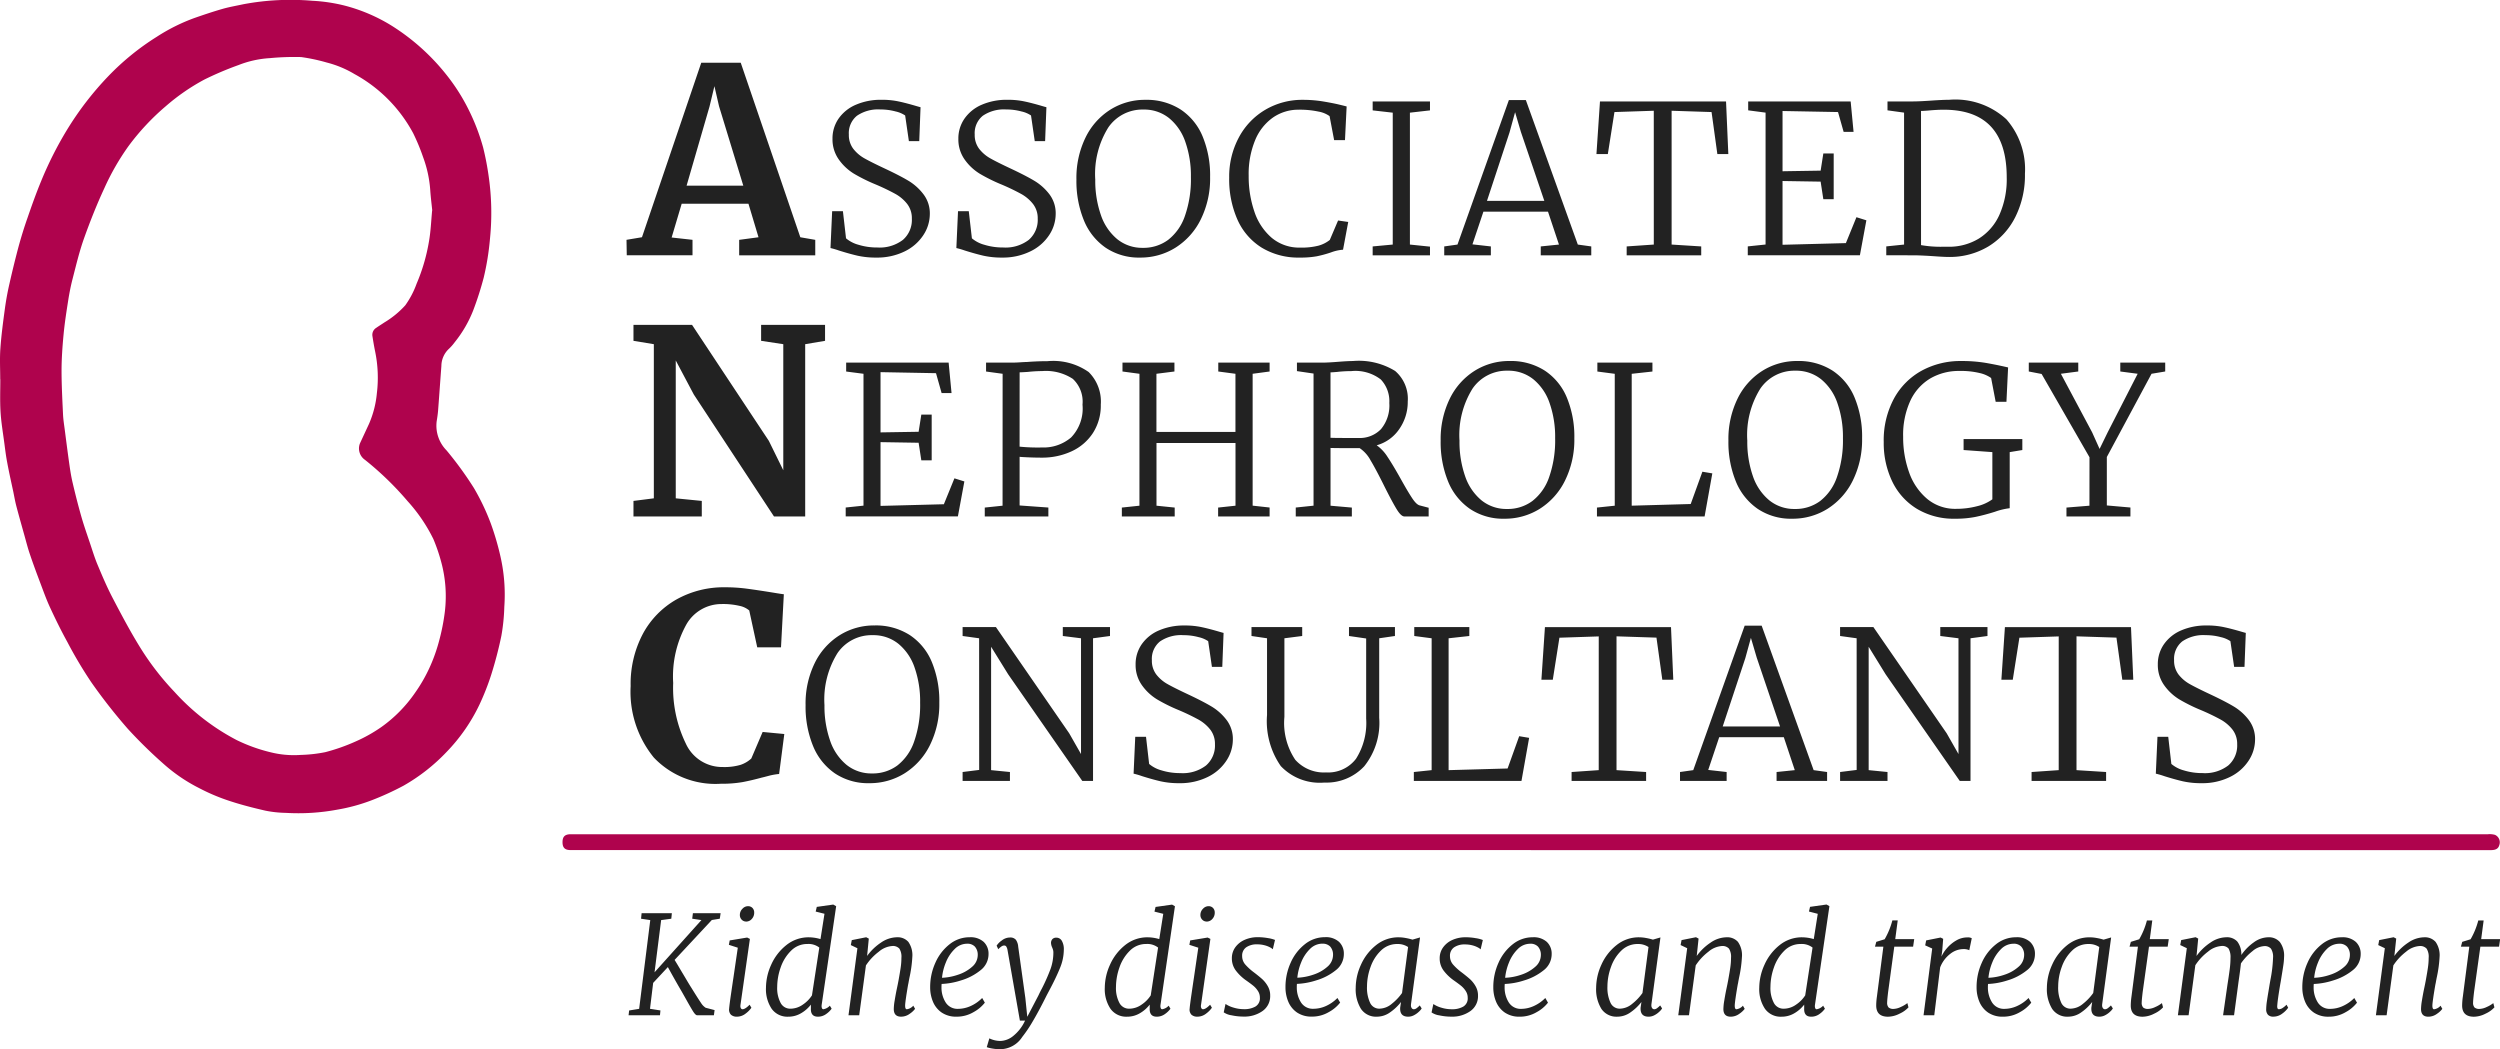
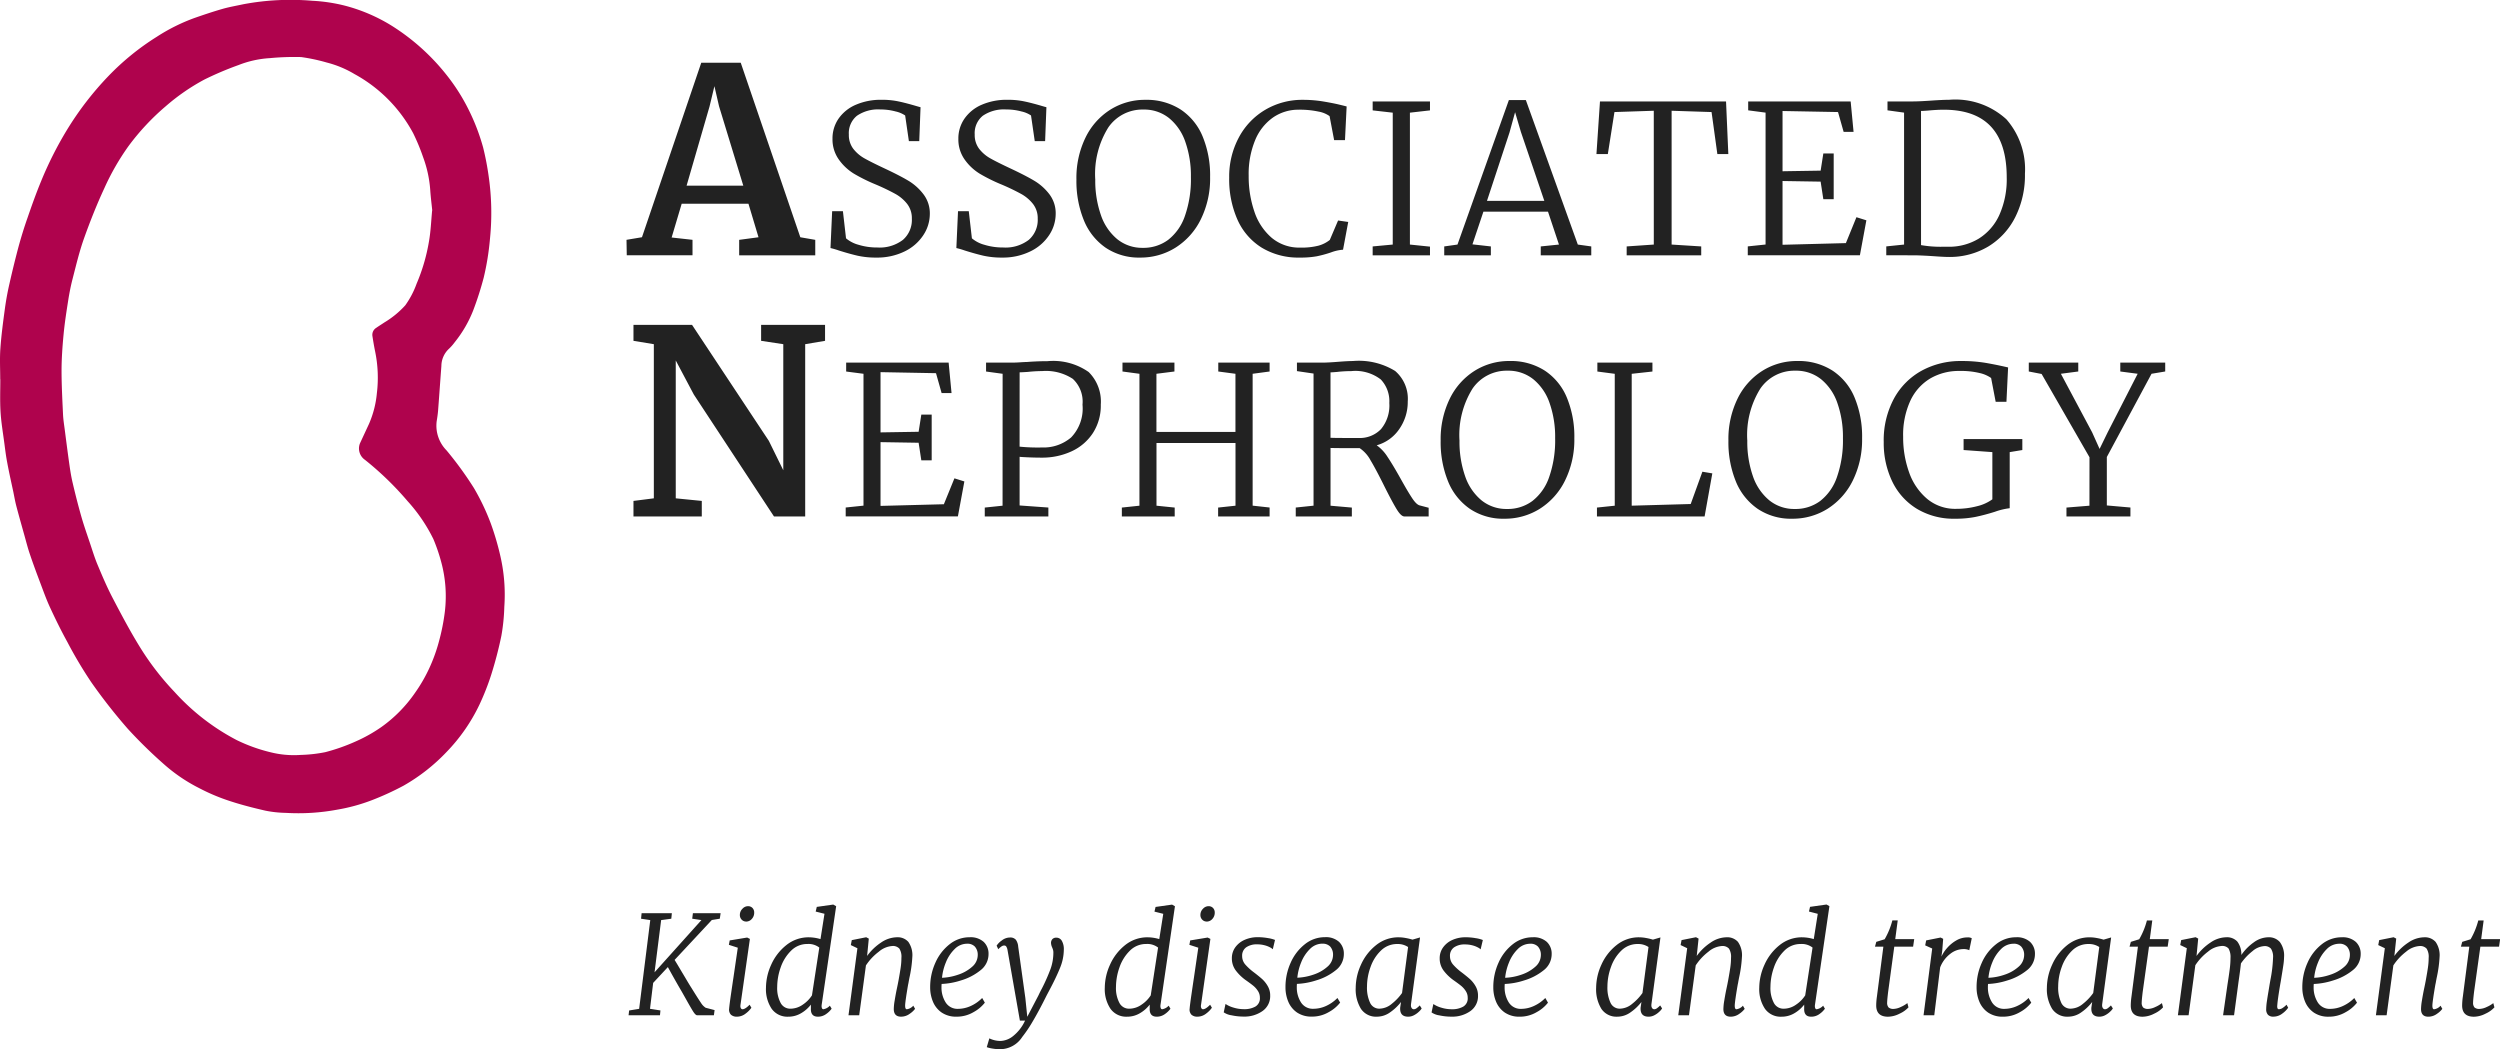
<svg xmlns="http://www.w3.org/2000/svg" width="193" height="81" viewBox="0 0 193 81">
  <g id="header_Logo" data-name="header Logo" transform="translate(3907 904.322)">
    <g id="Layer_1" data-name="Layer 1" transform="translate(-3907 -904.322)">
      <g id="Group_103" data-name="Group 103" transform="translate(0 0)">
        <path id="Path_25" data-name="Path 25" d="M.02,29.275c0-.793-.045-1.587.012-2.376.073-1.024.209-2.044.347-3.063.086-.635.2-1.266.343-1.891q.323-1.437.7-2.859c.206-.76.439-1.515.7-2.258.327-.949.665-1.9,1.046-2.824a28.039,28.039,0,0,1,2-3.973A24.232,24.232,0,0,1,8.38,5.86,19.654,19.654,0,0,1,12.1,2.839a14.37,14.37,0,0,1,2.965-1.473c.71-.246,1.422-.486,2.144-.692C17.732.526,18.271.436,18.8.32A19.772,19.772,0,0,1,24.117.055a12.877,12.877,0,0,1,2.4.349,13.1,13.1,0,0,1,3.776,1.609,16.742,16.742,0,0,1,4.2,3.789,14.949,14.949,0,0,1,1.665,2.614A16.174,16.174,0,0,1,37.3,11.378a21.357,21.357,0,0,1,.429,2.231,19.791,19.791,0,0,1,.1,4.825,20.392,20.392,0,0,1-.482,2.986,24.682,24.682,0,0,1-.811,2.533,9.326,9.326,0,0,1-1.428,2.461,3.725,3.725,0,0,1-.471.531,1.829,1.829,0,0,0-.559,1.3c-.087,1.144-.166,2.29-.254,3.435-.022.278-.064.556-.109.83a2.721,2.721,0,0,0,.76,2.254,27.132,27.132,0,0,1,2.107,2.895,17.536,17.536,0,0,1,1.312,2.753,20.856,20.856,0,0,1,.721,2.441,13.306,13.306,0,0,1,.321,3.99,15,15,0,0,1-.228,2.241,30.3,30.3,0,0,1-.79,3.022,19.272,19.272,0,0,1-.888,2.258,13.72,13.72,0,0,1-2.557,3.688,14.344,14.344,0,0,1-3.321,2.6A21.822,21.822,0,0,1,28.7,61.774a13.974,13.974,0,0,1-2.675.729,16.4,16.4,0,0,1-3.952.246,8.738,8.738,0,0,1-1.582-.171c-.982-.226-1.963-.477-2.917-.8a15.184,15.184,0,0,1-2.194-.94,12.745,12.745,0,0,1-2.772-1.891,36.114,36.114,0,0,1-2.742-2.691A42.457,42.457,0,0,1,7.04,52.65a33.247,33.247,0,0,1-1.841-3.1c-.477-.864-.912-1.751-1.326-2.645-.291-.626-.522-1.279-.767-1.926-.277-.733-.551-1.47-.8-2.212-.16-.467-.28-.948-.414-1.424-.212-.758-.427-1.516-.628-2.277-.094-.36-.157-.729-.232-1.094C.87,37.215.7,36.461.559,35.7c-.092-.48-.153-.966-.216-1.451-.109-.828-.251-1.654-.3-2.484S.027,30.107.027,29.276h0ZM33.372,16.236c-.054-.525-.118-1.021-.151-1.519a9.12,9.12,0,0,0-.549-2.575,15.845,15.845,0,0,0-.771-1.862,11.256,11.256,0,0,0-4.526-4.564,8.024,8.024,0,0,0-2.143-.893A14.117,14.117,0,0,0,23.246,4.4a20.306,20.306,0,0,0-2.425.084,7.847,7.847,0,0,0-2.4.532,25.02,25.02,0,0,0-2.635,1.118,16.121,16.121,0,0,0-2.974,2.051,18.42,18.42,0,0,0-2.882,3.08A18.883,18.883,0,0,0,8.056,14.53c-.587,1.263-1.1,2.562-1.569,3.874-.362,1.02-.612,2.08-.883,3.131-.147.564-.256,1.14-.346,1.716-.135.862-.269,1.727-.35,2.6-.086.913-.151,1.83-.153,2.746,0,1.127.061,2.255.113,3.382.017.383.078.764.128,1.146.121.933.24,1.865.373,2.8.065.456.139.911.246,1.358.2.861.42,1.72.661,2.571.189.664.418,1.318.639,1.973.2.586.375,1.181.612,1.749.362.865.729,1.732,1.162,2.562.687,1.315,1.383,2.632,2.166,3.892a20.889,20.889,0,0,0,2.612,3.371,17.177,17.177,0,0,0,4.8,3.724,12.743,12.743,0,0,0,2.644.95,7.365,7.365,0,0,0,2.3.2,11.135,11.135,0,0,0,1.895-.211,14.658,14.658,0,0,0,2.332-.819,11.7,11.7,0,0,0,2-1.118,10.63,10.63,0,0,0,2.608-2.649,12.037,12.037,0,0,0,1.309-2.381,12.641,12.641,0,0,0,.545-1.62,16.075,16.075,0,0,0,.447-2.273,10.088,10.088,0,0,0-.286-3.837,13.553,13.553,0,0,0-.6-1.753,12.541,12.541,0,0,0-1.98-2.917,23.889,23.889,0,0,0-3.3-3.2,1.065,1.065,0,0,1-.381-1.292l.693-1.493a7.705,7.705,0,0,0,.606-2.374,9.972,9.972,0,0,0-.134-3.2c-.081-.394-.148-.79-.209-1.186a.633.633,0,0,1,.288-.645c.209-.146.426-.279.638-.422a7.074,7.074,0,0,0,1.61-1.321,6.834,6.834,0,0,0,.875-1.672,14.244,14.244,0,0,0,.947-3.226c.144-.8.173-1.626.25-2.422Z" transform="translate(-0.003 0.005)" fill="#af034d" />
-         <path id="Path_26" data-name="Path 26" d="M378.531,446.326H304.753c-.126,0-.253,0-.379,0-.418-.009-.594-.19-.594-.61s.176-.6.6-.613c.1,0,.195,0,.291,0H452.427a1.487,1.487,0,0,1,.542.049.63.63,0,0,1,.334.777c-.071.272-.256.392-.616.4-.116,0-.232,0-.349,0H378.531Z" transform="translate(-260.353 -380.7)" fill="#af034d" />
      </g>
    </g>
    <path id="Path_58" data-name="Path 58" d="M3.443-102.339H6.489l4.6,13.475,1.154.2v1.194H6.369v-1.194l1.493-.2-.776-2.588H1.931l-.776,2.607,1.612.179v1.194H-2.309l-.02-1.194,1.194-.2Zm1.373,3.364-.358-1.553L4.08-98.955,2.309-92.845H6.688Zm12.134,11.68a6.437,6.437,0,0,1-1.438-.144q-.623-.144-1.438-.4a6.432,6.432,0,0,0-.655-.192l.128-2.845h.831l.24,2.094a2.5,2.5,0,0,0,.967.5,4.817,4.817,0,0,0,1.446.208,2.954,2.954,0,0,0,1.982-.591A2.037,2.037,0,0,0,19.7-90.3a1.8,1.8,0,0,0-.36-1.135,3.046,3.046,0,0,0-.927-.783,16.959,16.959,0,0,0-1.574-.751,12.867,12.867,0,0,1-1.606-.8,3.965,3.965,0,0,1-1.159-1.079,2.678,2.678,0,0,1-.5-1.622,2.671,2.671,0,0,1,.479-1.566A3.1,3.1,0,0,1,15.393-99.1a4.825,4.825,0,0,1,1.958-.376,6.113,6.113,0,0,1,1.191.1q.519.1,1.318.328.431.128.511.144l-.1,2.621h-.8l-.288-1.982a2.145,2.145,0,0,0-.743-.312,4.408,4.408,0,0,0-1.175-.152,2.883,2.883,0,0,0-1.806.487,1.724,1.724,0,0,0-.623,1.446,1.751,1.751,0,0,0,.336,1.095,2.87,2.87,0,0,0,.863.743q.527.3,1.63.815,1.151.543,1.8.935A4.128,4.128,0,0,1,20.6-92.177a2.423,2.423,0,0,1,.487,1.526,2.967,2.967,0,0,1-.5,1.622,3.583,3.583,0,0,1-1.438,1.255A4.805,4.805,0,0,1,16.951-87.295Zm9.717,0a6.437,6.437,0,0,1-1.438-.144q-.623-.144-1.438-.4a6.432,6.432,0,0,0-.655-.192l.128-2.845h.831l.24,2.094a2.5,2.5,0,0,0,.967.5,4.817,4.817,0,0,0,1.446.208,2.954,2.954,0,0,0,1.982-.591,2.037,2.037,0,0,0,.687-1.63,1.8,1.8,0,0,0-.36-1.135,3.046,3.046,0,0,0-.927-.783,16.96,16.96,0,0,0-1.574-.751,12.867,12.867,0,0,1-1.606-.8,3.965,3.965,0,0,1-1.159-1.079,2.678,2.678,0,0,1-.5-1.622,2.671,2.671,0,0,1,.479-1.566A3.1,3.1,0,0,1,25.11-99.1a4.825,4.825,0,0,1,1.958-.376,6.113,6.113,0,0,1,1.191.1q.519.1,1.318.328.431.128.511.144l-.1,2.621h-.8l-.288-1.982a2.145,2.145,0,0,0-.743-.312,4.408,4.408,0,0,0-1.175-.152,2.883,2.883,0,0,0-1.806.487,1.724,1.724,0,0,0-.623,1.446,1.751,1.751,0,0,0,.336,1.095,2.87,2.87,0,0,0,.863.743q.527.3,1.63.815,1.151.543,1.8.935a4.128,4.128,0,0,1,1.135,1.023,2.423,2.423,0,0,1,.487,1.526,2.967,2.967,0,0,1-.5,1.622,3.583,3.583,0,0,1-1.438,1.255A4.805,4.805,0,0,1,26.668-87.295Zm10.66,0a4.6,4.6,0,0,1-2.661-.759,4.721,4.721,0,0,1-1.686-2.118,8.019,8.019,0,0,1-.575-3.148,7.112,7.112,0,0,1,.7-3.236,5.261,5.261,0,0,1,1.918-2.158,4.993,4.993,0,0,1,2.7-.759,4.848,4.848,0,0,1,2.709.735,4.593,4.593,0,0,1,1.71,2.078,7.85,7.85,0,0,1,.583,3.148,7.115,7.115,0,0,1-.719,3.268,5.366,5.366,0,0,1-1.95,2.181A5.062,5.062,0,0,1,37.327-87.295Zm.256-11.427a3.19,3.19,0,0,0-2.717,1.382,6.771,6.771,0,0,0-1.007,4.019,8.039,8.039,0,0,0,.432,2.733,4.134,4.134,0,0,0,1.263,1.87,3.056,3.056,0,0,0,1.982.671,3.187,3.187,0,0,0,1.95-.615,3.951,3.951,0,0,0,1.294-1.846,8.561,8.561,0,0,0,.463-3,7.885,7.885,0,0,0-.432-2.725,4.06,4.06,0,0,0-1.255-1.83A3.071,3.071,0,0,0,37.583-98.722ZM49.649-87.295a5.447,5.447,0,0,1-2.941-.767,4.872,4.872,0,0,1-1.87-2.158,7.7,7.7,0,0,1-.639-3.244,6.391,6.391,0,0,1,.751-3.116A5.442,5.442,0,0,1,47-98.714a5.612,5.612,0,0,1,2.893-.759,9.466,9.466,0,0,1,1.574.128q.759.128,1.223.24t.575.144l-.128,2.6H52.3l-.352-1.854a2.089,2.089,0,0,0-.863-.352,6.861,6.861,0,0,0-1.518-.144,3.437,3.437,0,0,0-1.982.6,3.979,3.979,0,0,0-1.382,1.75,6.827,6.827,0,0,0-.5,2.749,8.359,8.359,0,0,0,.439,2.765,4.539,4.539,0,0,0,1.334,2.022,3.292,3.292,0,0,0,2.205.759,5.222,5.222,0,0,0,1.422-.152,2.443,2.443,0,0,0,.863-.439l.639-1.5.783.112-.4,2.142a3.286,3.286,0,0,0-.927.208,8.992,8.992,0,0,1-1.1.3A6.936,6.936,0,0,1,49.649-87.295Zm7.176-11.187-1.55-.176v-.687H59.7v.687l-1.55.176V-88.3l1.55.16v.671H55.275v-.687l1.55-.144Zm8.966-.975H67.1L71.112-88.3l1.039.144v.687h-3.9v-.687l1.406-.144-.847-2.541H63.825l-.847,2.525,1.422.16v.687H60.8v-.687l1.023-.144ZM66.717-97l-.447-1.518-.431,1.566L64.1-91.674h4.427Zm10.26-1.63-3.036.1-.511,3.244h-.879l.272-4.059h9.733l.176,4.059h-.847l-.447-3.244-3.084-.1V-88.3l2.285.144v.687H74.884v-.687l2.094-.144Zm8.63.144-1.342-.176v-.687h7.911L92.4-97h-.767L91.2-98.53l-4.283-.08v4.651l2.941-.048.208-1.326h.8V-91.8h-.8l-.208-1.358-2.941-.048v4.922l4.89-.128.815-2,.767.24-.5,2.7H84.233v-.687l1.374-.144Zm10.692,0-1.279-.176v-.687h1.934q.5,0,1.422-.064t1.406-.064a5.825,5.825,0,0,1,4.419,1.51,5.857,5.857,0,0,1,1.43,4.2,7.212,7.212,0,0,1-.751,3.356A5.561,5.561,0,0,1,102.8-88.15a5.8,5.8,0,0,1-3.06.807q-.368,0-1.231-.064-.991-.064-1.534-.064H94.925v-.687L96.3-88.3Zm1.31,10.228a8.605,8.605,0,0,0,1.614.128h.543a4.417,4.417,0,0,0,2.317-.639,4.175,4.175,0,0,0,1.574-1.822,6.718,6.718,0,0,0,.567-2.893q0-5.226-4.858-5.226-.527,0-1.2.064-.416.032-.559.032Z" transform="translate(-3856.305 -797.142)" fill="#222" />
    <path id="Path_59" data-name="Path 59" d="M7.052-100.3l-1.572-.259v-1.234H10l5.931,8.957,1.115,2.269V-100.3l-1.712-.259v-1.234h4.936v1.234l-1.533.259V-87H16.328l-6.19-9.415L8.744-99.044V-88.4l2.01.2V-87H5.48V-88.2l1.572-.2Zm16.186,2.285L21.9-98.189v-.687h7.911l.224,2.349h-.767l-.432-1.534-4.283-.08v4.651l2.941-.048.208-1.326h.8v3.532h-.8l-.208-1.358-2.941-.048v4.922l4.89-.128.815-2,.767.24-.5,2.7H21.864v-.687l1.374-.144Zm10.74,0L32.7-98.189v-.687h1.934q.352,0,.7-.024t.5-.024q.831-.064,1.6-.064a4.766,4.766,0,0,1,3.188.839,3.21,3.21,0,0,1,.935,2.517,3.9,3.9,0,0,1-.607,2.189A3.909,3.909,0,0,1,39.3-92.028a5.389,5.389,0,0,1-2.317.487q-.511,0-1.047-.024t-.647-.04v3.756l2.221.16V-87H32.6v-.687l1.374-.144Zm1.31,5.625a14.118,14.118,0,0,0,1.726.064,3.281,3.281,0,0,0,2.253-.775,3.222,3.222,0,0,0,.879-2.533,2.4,2.4,0,0,0-.751-1.99,3.782,3.782,0,0,0-2.365-.6,10.616,10.616,0,0,0-1.1.064q-.479.032-.639.032Zm9.253-5.625-1.31-.176v-.687h4.011v.687l-1.39.176v4.491h6.1v-4.491l-1.326-.176v-.687h3.963v.687l-1.31.176v10.18l1.31.144V-87H50.615v-.687l1.342-.144v-4.842h-6.1v4.842l1.406.144V-87H43.183v-.687l1.358-.144ZM56.608-87.689l1.374-.144v-10.2L56.7-98.221v-.655h1.95q.432,0,1.231-.064Q60.651-99,61.019-99a5.351,5.351,0,0,1,3.26.767,2.825,2.825,0,0,1,.975,2.365,3.643,3.643,0,0,1-.647,2.11,3.112,3.112,0,0,1-1.75,1.263,3.173,3.173,0,0,1,.839.9q.424.631,1.047,1.75.543.975.871,1.462t.583.535l.671.176V-87H65q-.256,0-.591-.543T63.464-89.3q-.655-1.326-1.079-2.03a2.624,2.624,0,0,0-.839-.943q-1.95,0-2.253-.016v4.459l1.646.144V-87H56.608Zm4.842-5.37a2.263,2.263,0,0,0,1.742-.687,2.856,2.856,0,0,0,.639-2.014,2.435,2.435,0,0,0-.655-1.814,3.21,3.21,0,0,0-2.285-.647,9.43,9.43,0,0,0-1.1.064q-.384.032-.5.032v5.05q.288.016,1.151.016Zm11.267,6.233a4.6,4.6,0,0,1-2.661-.759A4.721,4.721,0,0,1,68.37-89.7a8.02,8.02,0,0,1-.575-3.148,7.112,7.112,0,0,1,.7-3.236,5.261,5.261,0,0,1,1.918-2.158,4.993,4.993,0,0,1,2.7-.759,4.848,4.848,0,0,1,2.709.735,4.593,4.593,0,0,1,1.71,2.078,7.85,7.85,0,0,1,.583,3.148,7.115,7.115,0,0,1-.719,3.268,5.366,5.366,0,0,1-1.95,2.181A5.062,5.062,0,0,1,72.717-86.826Zm.256-11.427a3.19,3.19,0,0,0-2.717,1.382,6.771,6.771,0,0,0-1.007,4.019,8.039,8.039,0,0,0,.431,2.733,4.134,4.134,0,0,0,1.263,1.87,3.056,3.056,0,0,0,1.982.671,3.187,3.187,0,0,0,1.95-.615,3.951,3.951,0,0,0,1.295-1.846,8.562,8.562,0,0,0,.463-3,7.885,7.885,0,0,0-.432-2.725,4.06,4.06,0,0,0-1.255-1.83A3.071,3.071,0,0,0,72.973-98.253Zm8.262.24-1.342-.176v-.687h4.251v.687l-1.6.176v10.18l4.555-.128L88-90.454l.767.128L88.171-87h-8.31v-.687l1.374-.144Zm13.7,11.187a4.6,4.6,0,0,1-2.661-.759A4.721,4.721,0,0,1,90.585-89.7a8.02,8.02,0,0,1-.575-3.148,7.112,7.112,0,0,1,.7-3.236,5.261,5.261,0,0,1,1.918-2.158,4.993,4.993,0,0,1,2.7-.759,4.848,4.848,0,0,1,2.709.735,4.593,4.593,0,0,1,1.71,2.078,7.85,7.85,0,0,1,.583,3.148,7.115,7.115,0,0,1-.719,3.268,5.366,5.366,0,0,1-1.95,2.181A5.062,5.062,0,0,1,94.932-86.826Zm.256-11.427a3.19,3.19,0,0,0-2.717,1.382,6.771,6.771,0,0,0-1.007,4.019,8.039,8.039,0,0,0,.431,2.733,4.134,4.134,0,0,0,1.263,1.87,3.056,3.056,0,0,0,1.982.671,3.187,3.187,0,0,0,1.95-.615,3.951,3.951,0,0,0,1.295-1.846,8.562,8.562,0,0,0,.463-3,7.885,7.885,0,0,0-.432-2.725,4.06,4.06,0,0,0-1.255-1.83A3.071,3.071,0,0,0,95.187-98.253Zm12.306,11.427a5.5,5.5,0,0,1-2.941-.767,5,5,0,0,1-1.9-2.11A6.834,6.834,0,0,1,102-92.739a6.786,6.786,0,0,1,.791-3.364,5.4,5.4,0,0,1,2.15-2.158A6.254,6.254,0,0,1,107.989-99a11.133,11.133,0,0,1,1.886.144q.831.144,1.726.352l-.128,2.653h-.831l-.352-1.838a2.455,2.455,0,0,0-.855-.376,6.091,6.091,0,0,0-1.59-.168,4.361,4.361,0,0,0-2.245.575,3.923,3.923,0,0,0-1.542,1.718,6.3,6.3,0,0,0-.559,2.789,8,8,0,0,0,.455,2.733,4.7,4.7,0,0,0,1.382,2.046,3.374,3.374,0,0,0,2.253.783,6.288,6.288,0,0,0,1.606-.2,3.3,3.3,0,0,0,1.191-.535v-3.644l-2.221-.16v-.847H112.7v.847l-.975.16v4.331a5.2,5.2,0,0,0-1.135.272q-.815.256-1.51.4A7.9,7.9,0,0,1,107.493-86.826Zm10.388-4.747L114.189-98l-.991-.192v-.687h3.82v.687l-1.342.176,2.413,4.523.575,1.279.623-1.279,2.317-4.523-1.342-.176v-.687h3.468v.687l-1.055.176-3.452,6.425v3.74l1.822.16V-87h-4.938v-.687l1.774-.144Z" transform="translate(-3863.576 -777.451)" fill="#222" />
-     <path id="Path_60" data-name="Path 60" d="M10.939-87.72a6.552,6.552,0,0,1-5.175-2.02,8.03,8.03,0,0,1-1.791-5.523,8.244,8.244,0,0,1,.945-4.031,6.676,6.676,0,0,1,2.6-2.657,7.46,7.46,0,0,1,3.742-.936,12.718,12.718,0,0,1,1.692.109q.816.109,1.931.289.836.139.916.139l-.219,4.1H13.746l-.617-2.846a1.67,1.67,0,0,0-.756-.358A5.608,5.608,0,0,0,11-101.593a3.12,3.12,0,0,0-2.717,1.562A8.274,8.274,0,0,0,7.257-95.5a9.83,9.83,0,0,0,.975,4.678,3.082,3.082,0,0,0,2.846,1.811,4.409,4.409,0,0,0,1.383-.169,2.274,2.274,0,0,0,.826-.488l.876-2.05,1.672.159-.4,3.085a5.018,5.018,0,0,0-.826.149q-.408.109-.508.129-.8.219-1.483.348A9.267,9.267,0,0,1,10.939-87.72ZM22.4-87.763a4.6,4.6,0,0,1-2.661-.759,4.721,4.721,0,0,1-1.686-2.118,8.019,8.019,0,0,1-.575-3.148,7.112,7.112,0,0,1,.7-3.236A5.261,5.261,0,0,1,20.1-99.182a4.993,4.993,0,0,1,2.7-.759,4.848,4.848,0,0,1,2.709.735,4.593,4.593,0,0,1,1.71,2.078,7.85,7.85,0,0,1,.583,3.148,7.115,7.115,0,0,1-.719,3.268,5.366,5.366,0,0,1-1.95,2.181A5.062,5.062,0,0,1,22.4-87.763ZM22.66-99.19a3.19,3.19,0,0,0-2.717,1.382,6.771,6.771,0,0,0-1.007,4.019,8.039,8.039,0,0,0,.432,2.733,4.134,4.134,0,0,0,1.263,1.87,3.056,3.056,0,0,0,1.982.671,3.187,3.187,0,0,0,1.95-.615,3.951,3.951,0,0,0,1.295-1.846,8.561,8.561,0,0,0,.463-3,7.885,7.885,0,0,0-.431-2.725,4.06,4.06,0,0,0-1.255-1.83A3.071,3.071,0,0,0,22.66-99.19Zm8.215.24L29.6-99.126v-.687h2.573l5.657,8.2.911,1.6V-98.95l-1.406-.176v-.687h3.644v.687l-1.31.176v11.011h-.831l-5.721-8.23L31.8-98.295v9.525l1.454.144v.687H29.6v-.687l1.279-.16ZM46.329-87.763a6.438,6.438,0,0,1-1.438-.144q-.623-.144-1.438-.4A6.428,6.428,0,0,0,42.8-88.5l.128-2.845h.831L44-89.249a2.5,2.5,0,0,0,.967.5,4.817,4.817,0,0,0,1.446.208,2.954,2.954,0,0,0,1.982-.591,2.037,2.037,0,0,0,.687-1.63,1.8,1.8,0,0,0-.36-1.135,3.046,3.046,0,0,0-.927-.783,16.959,16.959,0,0,0-1.574-.751,12.869,12.869,0,0,1-1.606-.8,3.966,3.966,0,0,1-1.159-1.079,2.678,2.678,0,0,1-.5-1.622,2.671,2.671,0,0,1,.479-1.566,3.1,3.1,0,0,1,1.334-1.063,4.825,4.825,0,0,1,1.958-.376,6.114,6.114,0,0,1,1.191.1q.519.1,1.318.328.432.128.511.144l-.1,2.621h-.8l-.288-1.982a2.145,2.145,0,0,0-.743-.312,4.408,4.408,0,0,0-1.175-.152,2.883,2.883,0,0,0-1.806.487,1.724,1.724,0,0,0-.623,1.446,1.751,1.751,0,0,0,.336,1.095,2.87,2.87,0,0,0,.863.743q.527.3,1.63.815,1.151.543,1.8.935a4.128,4.128,0,0,1,1.135,1.023,2.423,2.423,0,0,1,.487,1.526,2.967,2.967,0,0,1-.5,1.622,3.583,3.583,0,0,1-1.438,1.255A4.805,4.805,0,0,1,46.329-87.763Zm11.2-.048a4.144,4.144,0,0,1-3.364-1.271,6.064,6.064,0,0,1-1.063-3.939V-98.95l-1.2-.176v-.687h3.915v.687l-1.374.176v6.073a5.093,5.093,0,0,0,.839,3.308,2.962,2.962,0,0,0,2.373.975,2.7,2.7,0,0,0,2.317-1.055,5.158,5.158,0,0,0,.783-3.1v-6.185l-1.326-.192v-.687h3.548v.687l-1.215.176v6.137a5.352,5.352,0,0,1-1.159,3.748A3.988,3.988,0,0,1,57.532-87.811ZM65.81-98.95l-1.342-.176v-.687h4.251v.687l-1.6.176v10.18l4.555-.128.895-2.493.767.128-.591,3.324h-8.31v-.687l1.374-.144Zm12.9-.144-3.036.1-.511,3.244h-.879l.272-4.059h9.733l.176,4.059h-.847L83.166-99l-3.084-.1V-88.77l2.285.144v.687H76.614v-.687l2.094-.144Zm11.267-.831h1.31L95.3-88.77l1.039.144v.687h-3.9v-.687l1.406-.144-.847-2.541H88.009l-.847,2.525,1.422.16v.687h-3.6v-.687l1.023-.144Zm.927,2.461-.447-1.518-.431,1.566L88.28-92.142h4.427ZM98.62-98.95l-1.279-.176v-.687h2.573l5.657,8.2.911,1.6V-98.95l-1.406-.176v-.687h3.644v.687l-1.31.176v11.011h-.831l-5.721-8.23-1.31-2.126v9.525l1.454.144v.687h-3.66v-.687l1.279-.16Zm15.6-.144-3.036.1-.511,3.244h-.879l.272-4.059H119.8l.176,4.059h-.847L118.677-99l-3.084-.1V-88.77l2.285.144v.687h-5.753v-.687l2.094-.144Zm11.027,11.331a6.438,6.438,0,0,1-1.438-.144q-.623-.144-1.438-.4a6.428,6.428,0,0,0-.655-.192l.128-2.845h.831l.24,2.094a2.5,2.5,0,0,0,.967.5,4.818,4.818,0,0,0,1.446.208,2.954,2.954,0,0,0,1.982-.591,2.037,2.037,0,0,0,.687-1.63,1.8,1.8,0,0,0-.36-1.135,3.046,3.046,0,0,0-.927-.783,16.959,16.959,0,0,0-1.574-.751,12.869,12.869,0,0,1-1.606-.8,3.966,3.966,0,0,1-1.159-1.079,2.678,2.678,0,0,1-.5-1.622,2.671,2.671,0,0,1,.479-1.566,3.1,3.1,0,0,1,1.334-1.063,4.825,4.825,0,0,1,1.958-.376,6.114,6.114,0,0,1,1.191.1q.519.1,1.318.328.432.128.511.144l-.1,2.621h-.8l-.288-1.982a2.145,2.145,0,0,0-.743-.312,4.408,4.408,0,0,0-1.175-.152,2.883,2.883,0,0,0-1.806.487,1.724,1.724,0,0,0-.623,1.446,1.751,1.751,0,0,0,.336,1.095,2.87,2.87,0,0,0,.863.743q.527.3,1.63.815,1.151.543,1.8.935a4.128,4.128,0,0,1,1.135,1.023,2.423,2.423,0,0,1,.487,1.526,2.967,2.967,0,0,1-.5,1.622,3.583,3.583,0,0,1-1.438,1.255A4.805,4.805,0,0,1,125.246-87.763Z" transform="translate(-3862.287 -756.097)" fill="#222" />
    <path id="Path_61" data-name="Path 61" d="M4.429-54.564q.117.18.573.955.117.191.345.578t.366.6q.552.891.753,1.183a1.188,1.188,0,0,0,.361.377l.689.18-.053.4h-1.3q-.127-.011-.318-.318T5.3-51.552L4.991-52.1q-.35-.594-.806-1.411-.286-.52-.276-.5l-1.135,1.22-.244,2,.806.127L3.3-50.29H.876l.042-.371.774-.127.859-6.851-.711-.106.042-.424H4.217l-.042.424-.785.106-.509,4.03L6.5-57.64l-.711-.106.053-.424H7.982l-.064.424-.615.1ZM9.52-51.127A.565.565,0,0,0,9.509-51a.3.3,0,0,0,.048.18.138.138,0,0,0,.111.064q.212,0,.552-.35l.138.233a1.957,1.957,0,0,1-.445.451,1.082,1.082,0,0,1-.679.239.648.648,0,0,1-.451-.148.562.562,0,0,1-.143-.477q.021-.276.143-1.114t.186-1.262l.339-2.323-.689-.223.064-.339,1.347-.223.212.106Zm.424-6.4a.458.458,0,0,1-.334-.143.5.5,0,0,1-.143-.366.661.661,0,0,1,.2-.477.581.581,0,0,1,.419-.2.47.47,0,0,1,.355.138.5.5,0,0,1,.133.361.694.694,0,0,1-.186.488A.579.579,0,0,1,9.944-57.523Zm5.844,6.4a.565.565,0,0,0-.011.127.361.361,0,0,0,.037.18.113.113,0,0,0,.1.064.866.866,0,0,0,.5-.276l.138.233a1.683,1.683,0,0,1-.408.4,1.065,1.065,0,0,1-.652.217q-.573,0-.541-.647v-.286a2.582,2.582,0,0,1-.753.663,1.9,1.9,0,0,1-.986.27,1.489,1.489,0,0,1-1.289-.61,2.725,2.725,0,0,1-.44-1.628,4.333,4.333,0,0,1,.4-1.766A4,4,0,0,1,13.046-55.7a2.735,2.735,0,0,1,1.766-.61,3.27,3.27,0,0,1,.88.138L16-58.127l-.679-.17.085-.361,1.273-.18.223.127ZM15.6-55.518a1.352,1.352,0,0,0-.912-.276,1.745,1.745,0,0,0-1.273.525,3.3,3.3,0,0,0-.8,1.294,4.56,4.56,0,0,0-.265,1.49,2.433,2.433,0,0,0,.265,1.241.832.832,0,0,0,.753.445,1.659,1.659,0,0,0,.965-.318,2.468,2.468,0,0,0,.7-.711Zm3.691.647a4.149,4.149,0,0,1,1.077-1.034,2.222,2.222,0,0,1,1.225-.408,1.1,1.1,0,0,1,.88.355,1.784,1.784,0,0,1,.308,1.172,9.719,9.719,0,0,1-.223,1.6l-.053.276q-.011.085-.053.276-.191,1.114-.223,1.517-.021.361.127.361a.793.793,0,0,0,.5-.276l.138.244a1.723,1.723,0,0,1-.414.382,1.116,1.116,0,0,1-.668.223q-.562,0-.562-.594a4.124,4.124,0,0,1,.064-.626q.064-.392.138-.774l.1-.477.064-.329q.117-.647.17-1.018a5.1,5.1,0,0,0,.053-.721,1.179,1.179,0,0,0-.159-.716.674.674,0,0,0-.552-.2,1.786,1.786,0,0,0-1.034.44A4.228,4.228,0,0,0,19.2-54.14l-.52,3.85h-.827l.689-5.176-.509-.244.074-.382,1.114-.223.2.106Zm9.089,3.606a2.807,2.807,0,0,1-.875.732,2.531,2.531,0,0,1-1.3.35,1.974,1.974,0,0,1-1.156-.318,1.9,1.9,0,0,1-.673-.833,2.845,2.845,0,0,1-.217-1.119,4.528,4.528,0,0,1,.4-1.888,3.715,3.715,0,0,1,1.1-1.432,2.452,2.452,0,0,1,1.543-.541,1.508,1.508,0,0,1,1.092.361,1.244,1.244,0,0,1,.371.933,1.572,1.572,0,0,1-.636,1.267,4.356,4.356,0,0,1-1.5.774,5.579,5.579,0,0,1-1.485.27,1.948,1.948,0,0,0-.011.244,2.141,2.141,0,0,0,.318,1.177,1.077,1.077,0,0,0,.976.5A2.362,2.362,0,0,0,27.274-51a2.921,2.921,0,0,0,.9-.626Zm-1.368-4.55a1.346,1.346,0,0,0-.965.414,2.984,2.984,0,0,0-.673,1.023,4.143,4.143,0,0,0-.3,1.193,4.354,4.354,0,0,0,1.246-.239,3.038,3.038,0,0,0,1.077-.61,1.2,1.2,0,0,0,.435-.912.939.939,0,0,0-.223-.647A.781.781,0,0,0,27.009-55.815Zm3.118.488a.715.715,0,0,0-.1-.276.186.186,0,0,0-.154-.074.367.367,0,0,0-.2.064,1.66,1.66,0,0,0-.26.223l-.127-.276a1.479,1.479,0,0,1,.4-.4,1.02,1.02,0,0,1,.62-.228.56.56,0,0,1,.467.175,1.069,1.069,0,0,1,.18.536l.552,3.967.148,1.442.859-1.644q.17-.361.265-.53a14.271,14.271,0,0,0,.673-1.522,3.746,3.746,0,0,0,.217-1.267.74.74,0,0,0-.042-.255q-.042-.117-.053-.138a.964.964,0,0,1-.085-.318.435.435,0,0,1,.111-.329.405.405,0,0,1,.292-.106.482.482,0,0,1,.43.244,1.294,1.294,0,0,1,.154.689,3.766,3.766,0,0,1-.3,1.421q-.3.742-.833,1.739l-.191.361q-.573,1.156-1.055,1.973a10.116,10.116,0,0,1-.833,1.241,2.044,2.044,0,0,1-1.761.944,3.329,3.329,0,0,1-.52-.048,2.25,2.25,0,0,1-.456-.111l.2-.679a1.941,1.941,0,0,0,.88.2,1.646,1.646,0,0,0,.96-.382,3.26,3.26,0,0,0,.917-1.188h-.4Zm11.815,4.2a.565.565,0,0,0-.011.127.361.361,0,0,0,.037.18.113.113,0,0,0,.1.064.866.866,0,0,0,.5-.276l.138.233a1.683,1.683,0,0,1-.408.4,1.065,1.065,0,0,1-.652.217q-.573,0-.541-.647v-.286a2.582,2.582,0,0,1-.753.663,1.9,1.9,0,0,1-.986.27,1.489,1.489,0,0,1-1.289-.61,2.725,2.725,0,0,1-.44-1.628,4.333,4.333,0,0,1,.4-1.766A4,4,0,0,1,39.2-55.7a2.735,2.735,0,0,1,1.766-.61,3.27,3.27,0,0,1,.88.138l.308-1.951-.679-.17.085-.361,1.273-.18.223.127Zm-.191-4.391a1.352,1.352,0,0,0-.912-.276,1.745,1.745,0,0,0-1.273.525,3.3,3.3,0,0,0-.8,1.294,4.56,4.56,0,0,0-.265,1.49,2.433,2.433,0,0,0,.265,1.241.832.832,0,0,0,.753.445,1.659,1.659,0,0,0,.965-.318,2.468,2.468,0,0,0,.7-.711Zm3.32,4.391A.565.565,0,0,0,45.06-51a.3.3,0,0,0,.048.18.138.138,0,0,0,.111.064q.212,0,.552-.35l.138.233a1.957,1.957,0,0,1-.445.451,1.082,1.082,0,0,1-.679.239.648.648,0,0,1-.451-.148.562.562,0,0,1-.143-.477q.021-.276.143-1.114t.186-1.262l.339-2.323-.689-.223.064-.339,1.347-.223.212.106Zm.424-6.4a.458.458,0,0,1-.334-.143.5.5,0,0,1-.143-.366.661.661,0,0,1,.2-.477.581.581,0,0,1,.419-.2.47.47,0,0,1,.355.138.5.5,0,0,1,.133.361.694.694,0,0,1-.186.488A.579.579,0,0,1,45.5-57.523Zm5.112,2.142a.828.828,0,0,0-.212-.148,1.851,1.851,0,0,0-.43-.164,2.165,2.165,0,0,0-.557-.069,1.423,1.423,0,0,0-.854.228.78.78,0,0,0-.313.673.985.985,0,0,0,.244.658,4.311,4.311,0,0,0,.679.615q.414.318.636.52a2.229,2.229,0,0,1,.414.525,1.4,1.4,0,0,1,.191.727,1.4,1.4,0,0,1-.589,1.2,2.408,2.408,0,0,1-1.458.43,4.387,4.387,0,0,1-.939-.1,1.413,1.413,0,0,1-.6-.228l.138-.647a2.126,2.126,0,0,0,.6.276,2.715,2.715,0,0,0,.833.127,1.72,1.72,0,0,0,.87-.2.73.73,0,0,0,.35-.689.924.924,0,0,0-.154-.52,1.743,1.743,0,0,0-.339-.387q-.186-.154-.546-.408a3.533,3.533,0,0,1-.774-.721,1.546,1.546,0,0,1-.35-1,1.42,1.42,0,0,1,.27-.859,1.754,1.754,0,0,1,.727-.573,2.466,2.466,0,0,1,1.008-.2,4.469,4.469,0,0,1,.774.069,2.456,2.456,0,0,1,.552.143Zm5.2,4.115a2.807,2.807,0,0,1-.875.732,2.531,2.531,0,0,1-1.3.35,1.974,1.974,0,0,1-1.156-.318,1.9,1.9,0,0,1-.673-.833,2.845,2.845,0,0,1-.217-1.119,4.528,4.528,0,0,1,.4-1.888,3.715,3.715,0,0,1,1.1-1.432,2.452,2.452,0,0,1,1.543-.541,1.508,1.508,0,0,1,1.092.361,1.244,1.244,0,0,1,.371.933,1.572,1.572,0,0,1-.636,1.267,4.356,4.356,0,0,1-1.5.774,5.579,5.579,0,0,1-1.485.27,1.948,1.948,0,0,0-.011.244,2.141,2.141,0,0,0,.318,1.177,1.077,1.077,0,0,0,.976.5A2.362,2.362,0,0,0,54.7-51a2.921,2.921,0,0,0,.9-.626Zm-1.368-4.55a1.346,1.346,0,0,0-.965.414,2.984,2.984,0,0,0-.673,1.023,4.143,4.143,0,0,0-.3,1.193,4.354,4.354,0,0,0,1.246-.239,3.038,3.038,0,0,0,1.076-.61,1.2,1.2,0,0,0,.435-.912.939.939,0,0,0-.223-.647A.781.781,0,0,0,54.436-55.815ZM61.287-51.2a.658.658,0,0,0-.011.127.353.353,0,0,0,.069.244.2.2,0,0,0,.143.074.362.362,0,0,0,.207-.069,2,2,0,0,0,.26-.228l.148.233a1.09,1.09,0,0,1-.2.239,1.646,1.646,0,0,1-.377.276.958.958,0,0,1-.467.122q-.658,0-.615-.7l.064-.435a3.776,3.776,0,0,1-.843.8,1.737,1.737,0,0,1-1,.334,1.4,1.4,0,0,1-1.246-.6,2.879,2.879,0,0,1-.408-1.633,4.333,4.333,0,0,1,.4-1.766A4,4,0,0,1,58.578-55.7a2.735,2.735,0,0,1,1.766-.61,3.006,3.006,0,0,1,.52.053,4.185,4.185,0,0,1,.53.127l.583-.17Zm-.233-4.359a1.425,1.425,0,0,0-.827-.233,1.77,1.77,0,0,0-1.262.5,3.226,3.226,0,0,0-.806,1.267,4.414,4.414,0,0,0-.276,1.506,2.75,2.75,0,0,0,.239,1.267.775.775,0,0,0,.727.451,1.519,1.519,0,0,0,.949-.377,3.98,3.98,0,0,0,.79-.833Zm5.6.18a.828.828,0,0,0-.212-.148,1.851,1.851,0,0,0-.43-.164,2.164,2.164,0,0,0-.557-.069,1.423,1.423,0,0,0-.854.228.78.78,0,0,0-.313.673.985.985,0,0,0,.244.658,4.311,4.311,0,0,0,.679.615q.414.318.636.52a2.229,2.229,0,0,1,.414.525,1.4,1.4,0,0,1,.191.727,1.4,1.4,0,0,1-.589,1.2,2.408,2.408,0,0,1-1.458.43,4.387,4.387,0,0,1-.939-.1,1.413,1.413,0,0,1-.6-.228l.138-.647a2.125,2.125,0,0,0,.6.276,2.715,2.715,0,0,0,.833.127,1.72,1.72,0,0,0,.87-.2.73.73,0,0,0,.35-.689.924.924,0,0,0-.154-.52,1.743,1.743,0,0,0-.339-.387q-.186-.154-.546-.408a3.533,3.533,0,0,1-.774-.721,1.546,1.546,0,0,1-.35-1,1.421,1.421,0,0,1,.27-.859,1.754,1.754,0,0,1,.727-.573,2.466,2.466,0,0,1,1.008-.2,4.469,4.469,0,0,1,.774.069,2.456,2.456,0,0,1,.552.143Zm5.2,4.115a2.807,2.807,0,0,1-.875.732,2.531,2.531,0,0,1-1.3.35,1.974,1.974,0,0,1-1.156-.318,1.9,1.9,0,0,1-.673-.833,2.844,2.844,0,0,1-.217-1.119,4.528,4.528,0,0,1,.4-1.888,3.715,3.715,0,0,1,1.1-1.432,2.452,2.452,0,0,1,1.543-.541,1.508,1.508,0,0,1,1.092.361,1.244,1.244,0,0,1,.371.933,1.572,1.572,0,0,1-.636,1.267,4.356,4.356,0,0,1-1.5.774,5.579,5.579,0,0,1-1.485.27,1.947,1.947,0,0,0-.011.244,2.141,2.141,0,0,0,.318,1.177,1.077,1.077,0,0,0,.976.5A2.362,2.362,0,0,0,70.748-51a2.921,2.921,0,0,0,.9-.626Zm-1.368-4.55a1.346,1.346,0,0,0-.965.414,2.984,2.984,0,0,0-.673,1.023,4.143,4.143,0,0,0-.3,1.193,4.354,4.354,0,0,0,1.246-.239,3.038,3.038,0,0,0,1.076-.61,1.2,1.2,0,0,0,.435-.912.939.939,0,0,0-.223-.647A.781.781,0,0,0,70.483-55.815ZM79.848-51.2a.659.659,0,0,0-.011.127.353.353,0,0,0,.069.244.2.2,0,0,0,.143.074.362.362,0,0,0,.207-.069,2,2,0,0,0,.26-.228l.148.233a1.09,1.09,0,0,1-.2.239,1.646,1.646,0,0,1-.377.276.958.958,0,0,1-.467.122q-.658,0-.615-.7l.064-.435a3.776,3.776,0,0,1-.843.8,1.737,1.737,0,0,1-1,.334,1.4,1.4,0,0,1-1.246-.6,2.879,2.879,0,0,1-.408-1.633,4.333,4.333,0,0,1,.4-1.766A4,4,0,0,1,77.138-55.7a2.735,2.735,0,0,1,1.766-.61,3.006,3.006,0,0,1,.52.053,4.185,4.185,0,0,1,.53.127l.583-.17Zm-.233-4.359a1.425,1.425,0,0,0-.827-.233,1.77,1.77,0,0,0-1.262.5,3.226,3.226,0,0,0-.806,1.267,4.414,4.414,0,0,0-.276,1.506,2.749,2.749,0,0,0,.239,1.267.775.775,0,0,0,.727.451,1.519,1.519,0,0,0,.949-.377,3.98,3.98,0,0,0,.79-.833Zm3.723.689a4.149,4.149,0,0,1,1.076-1.034,2.222,2.222,0,0,1,1.225-.408,1.1,1.1,0,0,1,.88.355,1.784,1.784,0,0,1,.308,1.172,9.719,9.719,0,0,1-.223,1.6l-.053.276q-.011.085-.053.276-.191,1.114-.223,1.517-.021.361.127.361a.793.793,0,0,0,.5-.276l.138.244a1.723,1.723,0,0,1-.414.382,1.116,1.116,0,0,1-.668.223q-.562,0-.562-.594a4.123,4.123,0,0,1,.064-.626q.064-.392.138-.774l.1-.477.064-.329q.117-.647.17-1.018a5.1,5.1,0,0,0,.053-.721,1.179,1.179,0,0,0-.159-.716.674.674,0,0,0-.552-.2,1.786,1.786,0,0,0-1.034.44,4.228,4.228,0,0,0-.981,1.055l-.52,3.85h-.827l.689-5.176-.509-.244.074-.382,1.114-.223.2.106Zm9.132,3.744a.566.566,0,0,0-.011.127.361.361,0,0,0,.037.18.113.113,0,0,0,.1.064.865.865,0,0,0,.5-.276l.138.233a1.683,1.683,0,0,1-.408.4,1.065,1.065,0,0,1-.652.217q-.573,0-.541-.647v-.286a2.582,2.582,0,0,1-.753.663,1.9,1.9,0,0,1-.986.27,1.489,1.489,0,0,1-1.289-.61,2.725,2.725,0,0,1-.44-1.628,4.333,4.333,0,0,1,.4-1.766A4,4,0,0,1,89.727-55.7a2.735,2.735,0,0,1,1.766-.61,3.27,3.27,0,0,1,.88.138l.308-1.951L92-58.3l.085-.361,1.273-.18.223.127Zm-.191-4.391a1.352,1.352,0,0,0-.912-.276,1.745,1.745,0,0,0-1.273.525,3.3,3.3,0,0,0-.8,1.294,4.56,4.56,0,0,0-.265,1.49,2.433,2.433,0,0,0,.265,1.241.832.832,0,0,0,.753.445,1.659,1.659,0,0,0,.965-.318,2.468,2.468,0,0,0,.7-.711Zm5.833,3.436q-.074.626-.074.8a.539.539,0,0,0,.111.387.557.557,0,0,0,.4.111,1.39,1.39,0,0,0,.541-.148,2.3,2.3,0,0,0,.509-.3l.085.329a2.1,2.1,0,0,1-.679.483,2.023,2.023,0,0,1-.9.239q-.912,0-.912-.87a5.108,5.108,0,0,1,.053-.668l.5-3.871h-.647l.1-.371.647-.2a5.841,5.841,0,0,0,.594-1.453h.414l-.191,1.442h1.464l-.085.583H98.588Zm4.115-2.736a2.655,2.655,0,0,1,.435-.663,2.761,2.761,0,0,1,.705-.583,1.687,1.687,0,0,1,.864-.239.616.616,0,0,1,.339.064l-.191.923a1.037,1.037,0,0,0-.488-.085,1.652,1.652,0,0,0-.986.371,2.4,2.4,0,0,0-.774,1.039l-.456,3.7h-.827l.668-5.154-.541-.244.074-.382,1.114-.223.2.1-.074.944Zm6.936,3.553a2.807,2.807,0,0,1-.875.732,2.531,2.531,0,0,1-1.3.35,1.974,1.974,0,0,1-1.156-.318,1.9,1.9,0,0,1-.673-.833,2.844,2.844,0,0,1-.217-1.119,4.527,4.527,0,0,1,.4-1.888,3.715,3.715,0,0,1,1.1-1.432,2.452,2.452,0,0,1,1.543-.541,1.508,1.508,0,0,1,1.092.361,1.244,1.244,0,0,1,.371.933,1.572,1.572,0,0,1-.636,1.267,4.356,4.356,0,0,1-1.5.774,5.579,5.579,0,0,1-1.485.27,1.951,1.951,0,0,0-.011.244,2.141,2.141,0,0,0,.318,1.177,1.077,1.077,0,0,0,.976.5,2.362,2.362,0,0,0,.944-.212,2.921,2.921,0,0,0,.9-.626Zm-1.368-4.55a1.346,1.346,0,0,0-.965.414,2.984,2.984,0,0,0-.673,1.023,4.143,4.143,0,0,0-.3,1.193,4.354,4.354,0,0,0,1.246-.239,3.038,3.038,0,0,0,1.076-.61,1.2,1.2,0,0,0,.435-.912.939.939,0,0,0-.223-.647A.781.781,0,0,0,107.794-55.815Zm6.851,4.614a.659.659,0,0,0-.011.127.353.353,0,0,0,.069.244.2.2,0,0,0,.143.074.362.362,0,0,0,.207-.069,2,2,0,0,0,.26-.228l.148.233a1.09,1.09,0,0,1-.2.239,1.645,1.645,0,0,1-.377.276.958.958,0,0,1-.467.122q-.658,0-.615-.7l.064-.435a3.776,3.776,0,0,1-.843.8,1.737,1.737,0,0,1-1,.334,1.4,1.4,0,0,1-1.246-.6,2.879,2.879,0,0,1-.408-1.633,4.332,4.332,0,0,1,.4-1.766,4,4,0,0,1,1.161-1.517,2.735,2.735,0,0,1,1.766-.61,3.006,3.006,0,0,1,.52.053,4.185,4.185,0,0,1,.53.127l.583-.17Zm-.233-4.359a1.425,1.425,0,0,0-.827-.233,1.77,1.77,0,0,0-1.262.5,3.226,3.226,0,0,0-.806,1.267,4.414,4.414,0,0,0-.276,1.506,2.749,2.749,0,0,0,.239,1.267.775.775,0,0,0,.727.451,1.519,1.519,0,0,0,.949-.377,3.98,3.98,0,0,0,.79-.833Zm3.351,3.479q-.074.626-.074.8a.539.539,0,0,0,.111.387.557.557,0,0,0,.4.111,1.39,1.39,0,0,0,.541-.148,2.3,2.3,0,0,0,.509-.3l.085.329a2.1,2.1,0,0,1-.679.483,2.023,2.023,0,0,1-.9.239q-.912,0-.912-.87a5.111,5.111,0,0,1,.053-.668l.5-3.871h-.647l.1-.371.647-.2a5.841,5.841,0,0,0,.594-1.453h.414l-.191,1.442h1.464l-.085.583h-1.442Zm4.158-2.789A4.149,4.149,0,0,1,123-55.905a2.208,2.208,0,0,1,1.214-.408,1.081,1.081,0,0,1,.854.329,1.616,1.616,0,0,1,.313,1.039,3.881,3.881,0,0,1,.97-.981,1.948,1.948,0,0,1,1.119-.387,1.114,1.114,0,0,1,.886.371,1.749,1.749,0,0,1,.323,1.167,4.524,4.524,0,0,1-.058.636q-.058.392-.122.774l-.074.456-.042.233q-.191,1.145-.223,1.559l-.011.127q0,.233.127.233a.531.531,0,0,0,.265-.08,1.709,1.709,0,0,0,.329-.27l.127.233a1.871,1.871,0,0,1-.445.445,1.124,1.124,0,0,1-.7.244.549.549,0,0,1-.414-.143.614.614,0,0,1-.138-.44,4.489,4.489,0,0,1,.058-.626q.058-.392.122-.764l.085-.52.064-.361a10.512,10.512,0,0,0,.2-1.686,1.156,1.156,0,0,0-.159-.705.631.631,0,0,0-.52-.2,1.521,1.521,0,0,0-.9.382,4.385,4.385,0,0,0-.9.955q-.053.52-.18,1.379l-.35,2.62h-.848l.339-2.365q.106-.668.17-1.161a7.128,7.128,0,0,0,.064-.907,1.326,1.326,0,0,0-.154-.721.649.649,0,0,0-.546-.191,1.8,1.8,0,0,0-1.034.435,4.145,4.145,0,0,0-.981,1.05l-.52,3.861h-.827l.689-5.176-.509-.244.074-.382,1.114-.223.2.106Zm12.388,3.606a2.807,2.807,0,0,1-.875.732,2.531,2.531,0,0,1-1.3.35,1.974,1.974,0,0,1-1.156-.318,1.9,1.9,0,0,1-.673-.833,2.845,2.845,0,0,1-.217-1.119,4.528,4.528,0,0,1,.4-1.888,3.715,3.715,0,0,1,1.1-1.432,2.452,2.452,0,0,1,1.543-.541,1.508,1.508,0,0,1,1.092.361,1.244,1.244,0,0,1,.371.933,1.572,1.572,0,0,1-.636,1.267,4.356,4.356,0,0,1-1.5.774,5.579,5.579,0,0,1-1.485.27,1.949,1.949,0,0,0-.011.244,2.141,2.141,0,0,0,.318,1.177,1.077,1.077,0,0,0,.976.5,2.362,2.362,0,0,0,.944-.212,2.921,2.921,0,0,0,.9-.626Zm-1.368-4.55a1.346,1.346,0,0,0-.965.414,2.984,2.984,0,0,0-.673,1.023,4.143,4.143,0,0,0-.3,1.193,4.354,4.354,0,0,0,1.246-.239,3.038,3.038,0,0,0,1.077-.61,1.2,1.2,0,0,0,.435-.912.939.939,0,0,0-.223-.647A.781.781,0,0,0,132.941-55.815Zm4.253.944a4.149,4.149,0,0,1,1.077-1.034,2.222,2.222,0,0,1,1.225-.408,1.1,1.1,0,0,1,.88.355,1.784,1.784,0,0,1,.308,1.172,9.719,9.719,0,0,1-.223,1.6l-.053.276q-.011.085-.053.276-.191,1.114-.223,1.517-.021.361.127.361a.793.793,0,0,0,.5-.276l.138.244a1.724,1.724,0,0,1-.414.382,1.116,1.116,0,0,1-.668.223q-.562,0-.562-.594a4.125,4.125,0,0,1,.064-.626q.064-.392.138-.774l.1-.477.064-.329q.117-.647.17-1.018a5.1,5.1,0,0,0,.053-.721,1.179,1.179,0,0,0-.159-.716.674.674,0,0,0-.552-.2,1.786,1.786,0,0,0-1.034.44,4.228,4.228,0,0,0-.981,1.055l-.52,3.85h-.827l.689-5.176-.509-.244.074-.382,1.114-.223.2.106Zm6.151,2.789q-.074.626-.074.8a.539.539,0,0,0,.111.387.557.557,0,0,0,.4.111,1.39,1.39,0,0,0,.541-.148,2.3,2.3,0,0,0,.509-.3l.085.329a2.1,2.1,0,0,1-.679.483,2.023,2.023,0,0,1-.9.239q-.912,0-.912-.87a5.112,5.112,0,0,1,.053-.668l.5-3.871h-.647l.1-.371.647-.2a5.84,5.84,0,0,0,.594-1.453h.414l-.191,1.442h1.464l-.085.583h-1.442Z" transform="translate(-3859.35 -775.652)" fill="#222" />
  </g>
</svg>